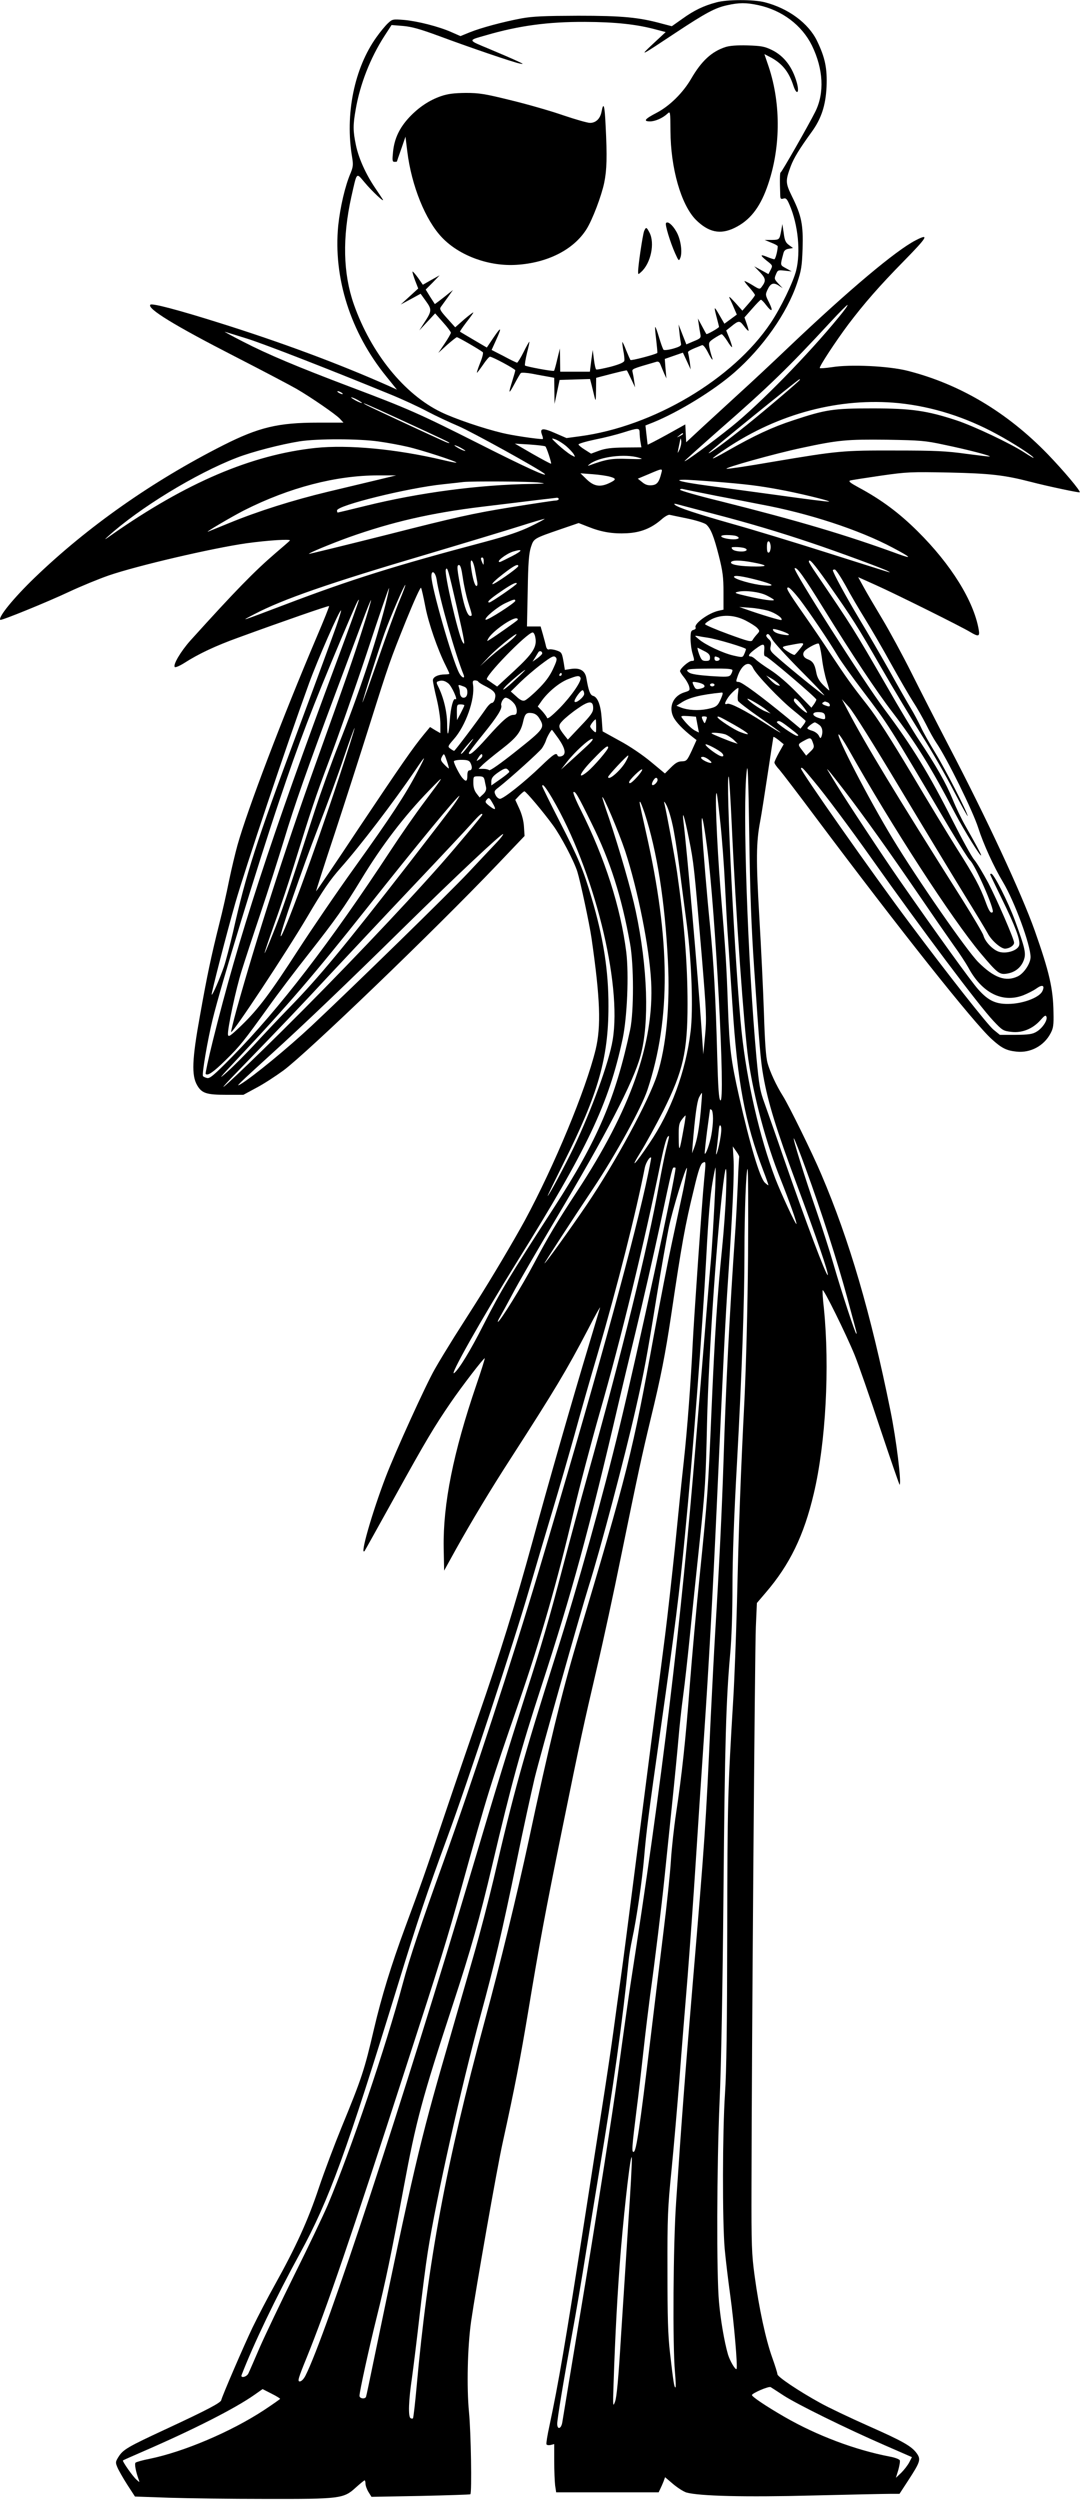
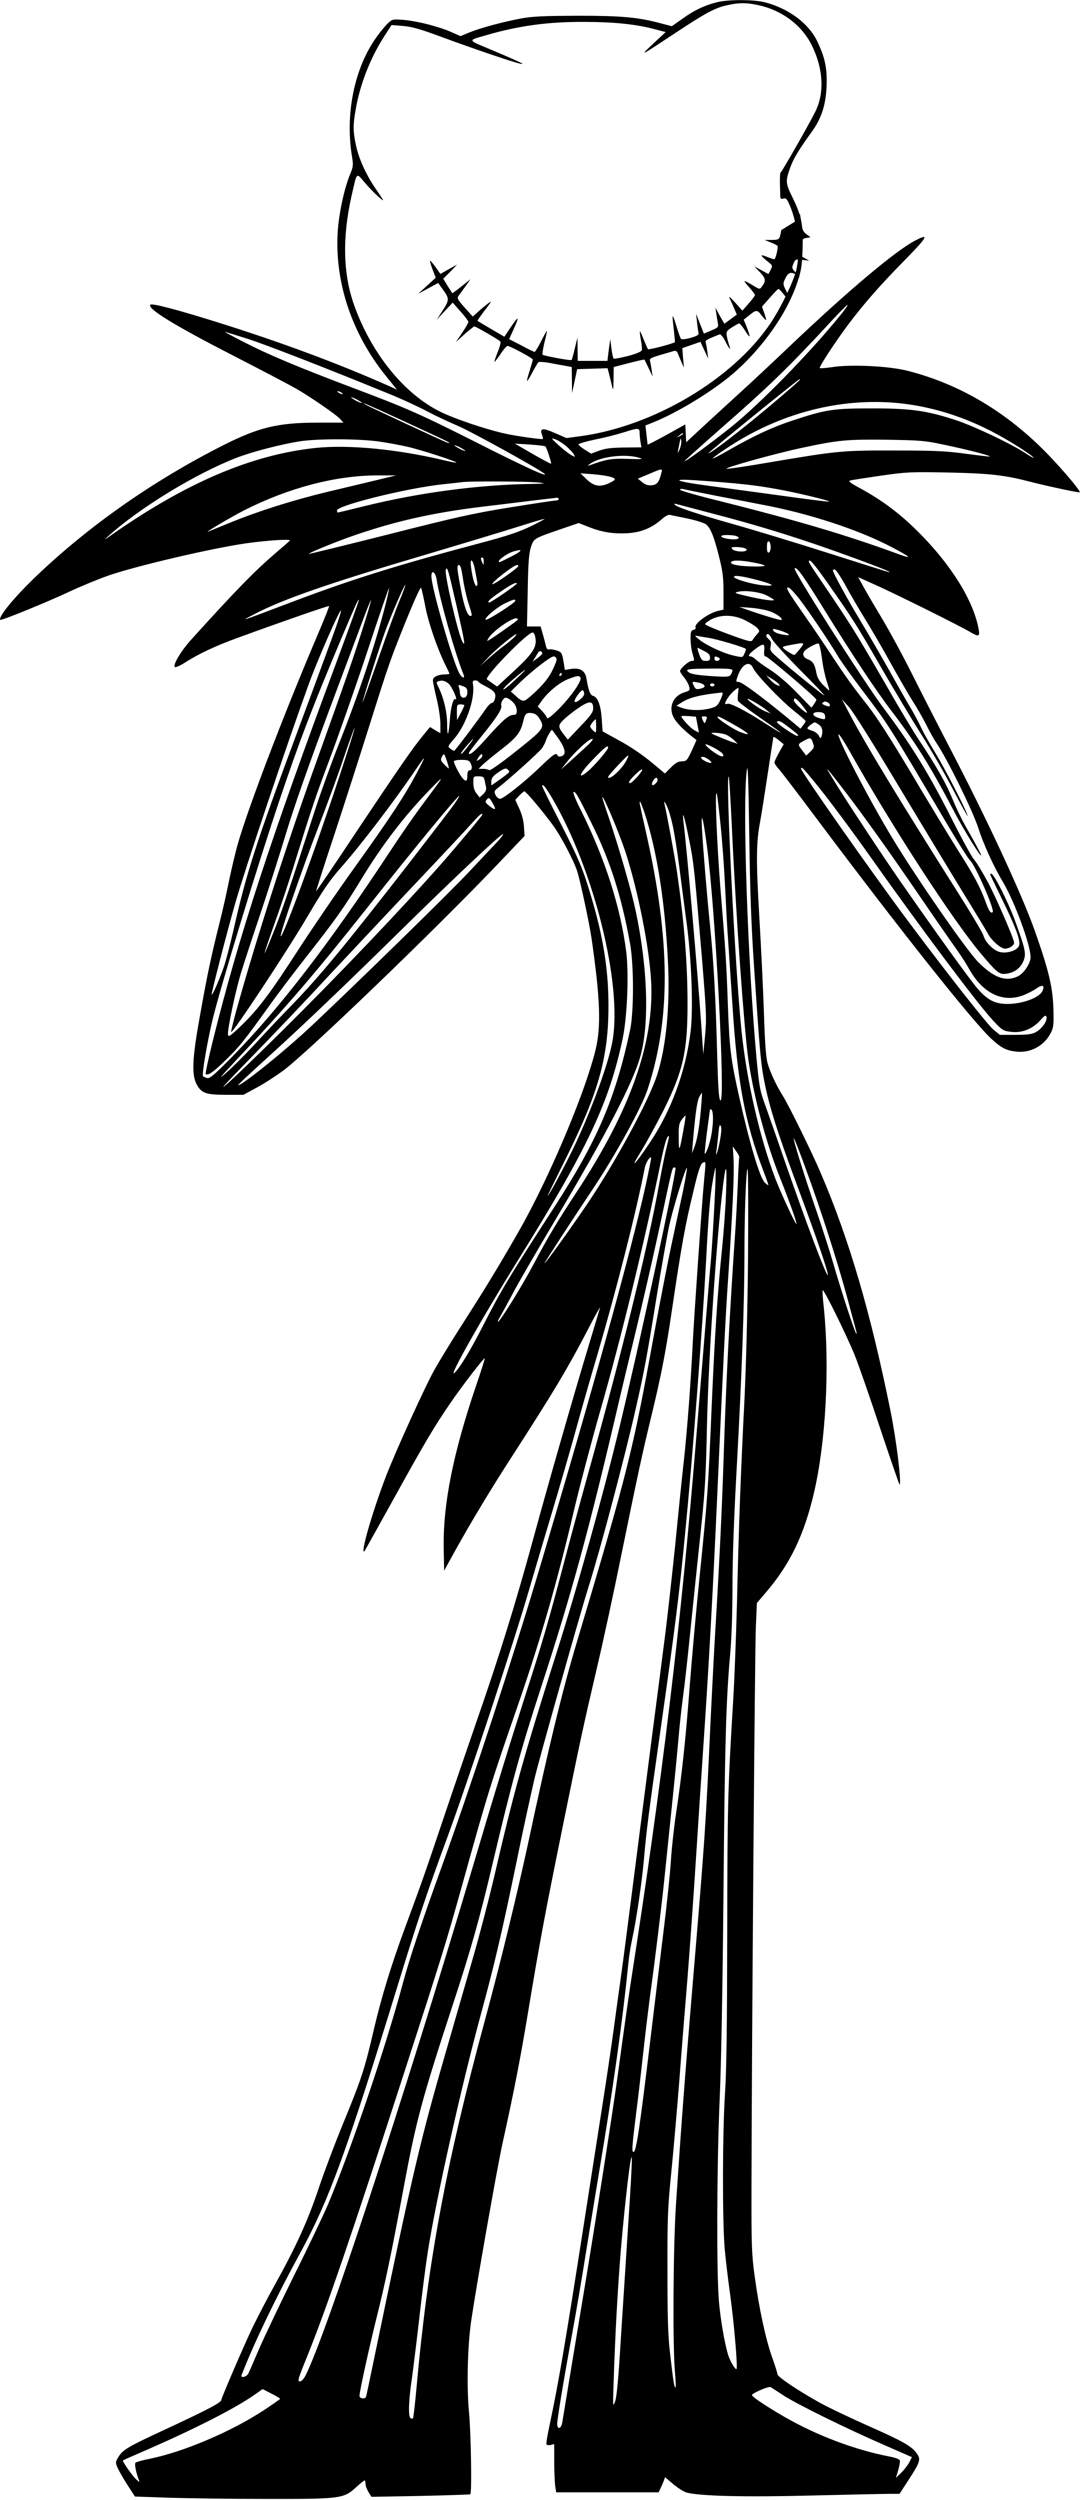
<svg xmlns="http://www.w3.org/2000/svg" version="1.0" width="721pt" height="1668pt" viewBox="0 0 721 1668" preserveAspectRatio="xMidYMid meet">
  <g transform="translate(0,1668) scale(0.1,-0.1)" fill="#000000" stroke="none">
    <path d="M4782 16664 c-84 -22 -150 -54 -226 -109 l-71 -50 -65 17 c-153 42 -263 53 -560 53 -230 -1 -303 -4 -380 -18 -122 -23 -268 -62 -345 -93 l-61 -25 -59 26 c-85 38 -228 74 -318 82 -76 6 -78 5 -108 -23 -17 -16 -51 -57 -75 -91 -149 -207 -212 -517 -163 -804 8 -48 6 -63 -10 -103 -37 -85 -70 -228 -83 -351 -34 -349 82 -713 321 -1007 l71 -88 -57 26 c-331 147 -715 290 -1133 421 -270 85 -445 131 -456 120 -25 -25 161 -139 561 -344 193 -99 379 -197 415 -218 98 -57 262 -170 289 -199 l24 -26 -169 0 c-268 0 -396 -31 -634 -151 -474 -240 -907 -545 -1259 -884 -141 -136 -245 -264 -229 -281 7 -6 312 118 463 189 77 36 194 84 260 107 192 66 695 183 920 215 145 20 302 30 290 18 -5 -6 -48 -43 -95 -83 -144 -124 -268 -251 -569 -584 -65 -73 -118 -163 -104 -177 4 -4 33 8 63 27 95 61 209 115 365 171 290 106 598 213 602 209 2 -2 -35 -95 -83 -207 -229 -539 -462 -1151 -528 -1386 -14 -50 -40 -158 -57 -240 -16 -81 -45 -209 -64 -283 -56 -224 -82 -347 -130 -617 -53 -292 -57 -398 -19 -464 31 -54 63 -64 194 -64 l115 0 87 47 c48 25 129 78 181 116 161 120 999 925 1424 1370 l185 194 -4 61 c-2 39 -14 84 -31 121 l-27 59 27 29 c15 15 30 28 34 28 10 0 128 -140 191 -227 52 -71 138 -234 162 -308 20 -64 81 -348 95 -445 58 -403 65 -588 27 -745 -66 -269 -275 -773 -472 -1138 -79 -144 -221 -384 -331 -557 -33 -52 -96 -151 -140 -220 -43 -69 -102 -165 -130 -215 -59 -102 -265 -555 -328 -720 -92 -241 -175 -531 -141 -494 2 2 93 166 203 364 208 376 263 467 371 625 73 107 223 302 228 297 2 -2 -23 -82 -56 -178 -154 -451 -223 -795 -218 -1087 l3 -152 79 143 c105 188 233 401 369 611 293 455 369 582 510 851 48 94 86 161 83 150 -3 -11 -37 -123 -75 -250 -108 -358 -274 -936 -376 -1311 -114 -416 -221 -761 -361 -1164 -58 -168 -159 -462 -224 -655 -142 -422 -155 -457 -264 -752 -95 -257 -159 -466 -210 -684 -63 -271 -81 -326 -216 -654 -45 -110 -114 -292 -152 -405 -73 -219 -154 -395 -293 -645 -46 -82 -113 -211 -149 -285 -58 -121 -204 -460 -209 -485 -3 -17 -96 -66 -354 -186 -276 -128 -301 -143 -333 -194 -19 -31 -20 -36 -6 -69 8 -19 37 -70 65 -114 l52 -80 227 -8 c125 -4 414 -8 642 -8 501 -1 524 2 604 75 30 27 57 49 60 49 3 0 6 -10 6 -22 0 -13 9 -38 20 -56 l20 -32 327 6 c181 4 330 9 333 11 11 10 4 416 -9 548 -16 167 -10 434 14 605 30 208 174 1029 211 1194 83 378 117 556 169 867 77 465 113 657 225 1209 128 630 145 705 235 1091 42 178 114 511 160 739 115 562 138 669 200 927 66 271 97 429 135 683 72 485 93 602 152 843 30 128 45 170 59 178 23 12 22 14 9 -122 -13 -131 -67 -914 -75 -1074 -13 -264 -36 -576 -60 -795 -14 -124 -40 -382 -59 -575 -20 -192 -49 -453 -65 -580 -16 -126 -59 -459 -96 -740 -36 -280 -90 -701 -120 -935 -30 -234 -65 -506 -79 -605 -14 -99 -37 -265 -51 -370 -14 -104 -50 -345 -80 -535 -30 -190 -79 -507 -110 -705 -133 -853 -176 -1104 -238 -1396 -13 -59 -21 -111 -19 -118 2 -6 14 -8 28 -5 l24 6 0 -115 c0 -63 3 -135 6 -161 l7 -46 342 0 342 0 11 23 c6 12 16 35 22 50 l10 28 54 -46 c30 -25 69 -50 88 -56 85 -24 389 -32 846 -20 251 6 484 11 517 11 l60 0 58 89 c80 123 86 140 58 180 -35 49 -91 81 -326 185 -121 54 -265 122 -320 153 -142 78 -285 174 -285 191 0 8 -16 59 -35 112 -43 120 -88 329 -117 543 -20 147 -22 203 -21 602 1 862 22 3573 29 3730 l7 159 58 68 c161 187 256 382 322 663 80 338 107 842 67 1238 -7 59 -10 112 -8 118 5 14 157 -294 213 -431 25 -61 102 -282 171 -491 70 -209 128 -378 130 -376 13 13 -22 302 -62 497 -131 647 -273 1134 -461 1574 -58 138 -217 461 -257 524 -43 68 -86 161 -102 219 -11 41 -18 141 -24 333 -5 151 -19 442 -31 645 -22 379 -21 494 6 635 8 41 30 183 50 315 20 132 37 243 38 247 1 4 17 -6 36 -21 l33 -27 -31 -55 c-17 -31 -31 -61 -31 -67 0 -7 15 -29 34 -49 18 -21 129 -166 246 -323 556 -742 1051 -1366 1171 -1474 67 -61 99 -76 165 -83 93 -10 183 38 227 121 19 35 22 56 20 141 -2 158 -28 270 -125 545 -89 250 -322 751 -572 1229 -79 152 -192 373 -251 491 -59 118 -147 280 -195 360 -48 80 -104 175 -124 212 l-37 67 118 -53 c132 -59 579 -281 633 -315 52 -31 62 -28 54 17 -33 192 -185 436 -408 657 -123 122 -242 211 -395 293 -55 30 -69 41 -55 46 11 3 102 17 204 32 175 25 200 26 455 21 275 -6 371 -17 545 -62 111 -29 324 -74 328 -70 8 8 -109 146 -213 254 -272 281 -589 469 -937 557 -126 32 -382 44 -504 24 -42 -6 -78 -9 -81 -6 -7 7 105 177 190 291 106 140 207 256 371 423 159 162 173 187 78 138 -132 -68 -446 -332 -841 -707 -112 -107 -263 -248 -335 -313 -72 -66 -181 -166 -243 -223 l-112 -104 -3 59 -3 60 -124 -69 c-69 -38 -126 -67 -127 -66 -1 1 -4 30 -8 65 l-7 63 53 21 c171 70 404 213 541 333 189 165 351 395 418 595 28 83 33 112 37 230 5 160 -7 221 -70 348 -45 92 -45 105 -9 203 21 55 56 113 140 229 64 88 93 176 99 300 5 123 -9 194 -63 306 -57 119 -193 219 -350 259 -75 19 -252 19 -323 -1z m279 -18 c160 -34 292 -134 359 -269 77 -158 85 -317 23 -442 -46 -92 -225 -405 -231 -405 -6 0 -7 -49 -3 -158 1 -19 5 -22 21 -17 17 5 24 -2 41 -42 57 -132 75 -314 44 -438 -20 -79 -103 -250 -170 -350 -251 -375 -784 -691 -1274 -756 l-89 -12 -76 33 c-84 37 -105 34 -87 -13 6 -15 7 -27 3 -27 -42 1 -199 24 -269 41 -126 30 -315 94 -408 139 -245 118 -468 393 -583 720 -72 206 -77 444 -16 719 38 167 31 161 88 94 48 -58 138 -142 121 -113 -5 8 -28 43 -52 78 -62 92 -109 197 -127 284 -20 96 -20 133 -1 240 29 167 97 341 191 487 l48 74 75 -6 c59 -5 113 -20 241 -67 207 -77 494 -175 540 -184 29 -6 26 -3 -20 18 -30 14 -113 50 -185 80 -145 60 -143 56 -23 90 222 65 417 91 663 90 204 -1 345 -16 474 -51 l65 -17 -85 -79 c-94 -88 -87 -84 151 74 201 133 265 167 344 184 80 18 127 18 207 1z m538 -2083 c-201 -246 -525 -577 -714 -729 -133 -107 -315 -240 -315 -231 0 3 105 97 232 209 329 287 466 420 743 720 60 65 111 116 113 113 3 -3 -24 -40 -59 -82z m-3948 -143 c117 -37 537 -200 961 -374 76 -31 184 -81 240 -111 57 -30 151 -74 208 -98 89 -38 545 -290 575 -318 29 -28 -131 45 -445 204 -395 199 -468 231 -850 375 -354 134 -550 216 -717 302 -76 39 -131 69 -122 66 9 -2 76 -23 150 -46z m3689 -274 c0 -6 -235 -206 -355 -302 -134 -108 -255 -197 -254 -187 0 7 598 492 607 493 1 0 2 -2 2 -4z m-3060 -86 c8 -5 11 -10 5 -10 -5 0 -17 5 -25 10 -8 5 -10 10 -5 10 6 0 17 -5 25 -10z m110 -50 c19 -11 31 -19 25 -19 -5 0 -26 8 -45 19 -19 11 -30 19 -25 19 6 0 26 -8 45 -19z m3611 -20 c223 -23 445 -93 654 -207 108 -58 245 -147 245 -158 0 -3 -28 14 -62 36 -94 61 -339 177 -455 215 -195 64 -300 79 -558 79 -262 0 -311 -7 -531 -80 -138 -45 -256 -100 -437 -203 -127 -73 -131 -66 -9 15 351 235 759 342 1153 303z m-3336 -106 c317 -146 335 -155 335 -160 0 -2 -15 2 -32 10 -64 28 -505 233 -524 244 -48 28 8 4 221 -94z m1605 -91 c0 -16 3 -44 6 -63 l6 -35 -114 -1 c-86 -1 -126 -6 -168 -21 l-54 -20 -41 26 c-23 14 -42 30 -43 35 -2 5 48 20 110 33 62 12 147 34 188 47 101 32 110 32 110 -1z m290 -8 c0 -2 -10 -9 -22 -15 -22 -11 -22 -10 -4 4 21 17 26 19 26 11z m-781 -81 c23 -20 46 -45 52 -56 11 -20 11 -20 -22 -2 -17 11 -55 40 -83 66 -48 45 -49 47 -20 37 18 -6 50 -26 73 -45z m757 -25 c-9 -19 -14 -25 -11 -14 2 11 7 38 12 60 6 34 8 36 11 14 2 -15 -4 -42 -12 -60z m-2007 55 c58 -8 144 -24 191 -35 89 -20 333 -99 327 -106 -2 -2 -42 6 -88 17 -313 74 -634 104 -854 81 -427 -46 -861 -231 -1360 -580 -47 -34 -53 -36 -25 -11 208 189 586 420 861 526 103 40 294 89 418 109 121 19 400 18 530 -1z m3776 -22 c150 -31 308 -72 303 -78 -2 -2 -73 7 -158 18 -130 18 -205 22 -470 22 -355 1 -385 -2 -819 -75 -161 -28 -301 -49 -310 -47 -23 5 324 102 499 139 246 53 303 58 570 55 226 -4 256 -6 385 -34z m-2664 -11 c9 -8 42 -111 38 -115 -2 -2 -58 28 -123 65 l-119 69 99 -6 c54 -4 102 -9 105 -13z m-561 -11 c19 -11 31 -19 25 -19 -5 0 -26 8 -45 19 -19 11 -30 19 -25 19 6 0 26 -8 45 -19z m1185 -64 c35 -10 26 -11 -72 -8 -110 4 -146 -2 -263 -45 -8 -3 -4 3 9 12 65 48 233 69 326 41z m150 -103 c-15 -61 -29 -78 -65 -81 -25 -2 -43 4 -63 21 l-29 23 74 31 c91 39 92 39 83 6z m-342 -24 c43 -12 42 -20 -7 -43 -60 -28 -101 -21 -149 25 l-42 41 80 -6 c44 -3 97 -11 118 -17z m-1548 -20 c-66 -16 -217 -52 -335 -80 -237 -57 -468 -130 -660 -209 -69 -28 -132 -54 -140 -57 -31 -11 158 100 240 142 302 152 612 233 895 233 l120 0 -120 -29z m2260 -14 c198 -16 280 -26 415 -51 118 -21 347 -76 335 -81 -6 -2 -157 17 -335 42 -179 24 -395 54 -480 65 -162 22 -227 38 -158 39 20 1 120 -6 223 -14z m-1185 -5 c49 -6 43 -7 -50 -9 -352 -5 -751 -58 -1108 -146 -101 -25 -185 -45 -187 -45 -3 0 -5 6 -5 14 0 34 475 151 710 175 58 6 119 13 135 15 60 6 451 4 505 -4z m1185 -89 c110 -21 241 -46 290 -56 321 -59 661 -170 886 -290 121 -64 133 -77 39 -43 -349 128 -670 223 -1192 354 -148 36 -268 71 -268 76 0 6 10 8 23 4 12 -3 112 -23 222 -45z m-1055 -21 c0 -5 -10 -10 -22 -10 -12 0 -150 -21 -306 -46 -241 -39 -363 -66 -810 -180 -290 -73 -528 -131 -530 -130 -4 5 148 68 264 110 292 104 554 164 894 205 140 17 307 37 370 45 63 7 121 14 128 15 6 0 12 -3 12 -9z m1020 -95 c247 -64 451 -125 665 -197 179 -60 494 -176 515 -190 18 -12 69 -27 -411 125 -217 69 -500 155 -629 191 -237 67 -367 110 -385 128 -7 7 -3 8 10 5 11 -3 117 -31 235 -62z m-160 -35 c58 -12 113 -30 124 -39 31 -27 52 -80 85 -210 26 -103 31 -143 31 -241 l0 -118 -32 -7 c-69 -15 -169 -89 -154 -113 3 -5 -3 -12 -14 -15 -17 -4 -20 -14 -20 -59 0 -30 6 -76 14 -101 13 -45 13 -47 -6 -47 -20 0 -78 -51 -78 -68 0 -6 12 -24 26 -41 14 -17 29 -43 34 -59 7 -28 6 -30 -29 -41 -75 -22 -109 -95 -76 -164 16 -34 64 -84 128 -134 l27 -21 -32 -71 c-31 -66 -35 -70 -65 -71 -25 0 -43 -10 -73 -40 l-41 -41 -94 78 c-54 45 -142 105 -208 140 l-114 63 -6 84 c-6 91 -27 145 -58 153 -19 5 -30 34 -44 116 -8 51 -41 72 -100 64 l-44 -7 -6 38 c-13 77 -14 80 -50 92 -20 7 -42 9 -49 7 -9 -4 -17 4 -21 21 -3 15 -13 51 -21 80 l-15 52 -46 0 -45 0 5 238 c3 188 8 248 21 290 20 60 16 58 205 123 l114 39 64 -25 c87 -35 164 -48 259 -43 92 5 162 33 230 92 21 19 46 33 54 31 8 -2 62 -13 120 -25z m-1045 -51 c-75 -36 -153 -63 -310 -105 -600 -159 -893 -251 -1332 -418 -309 -117 -305 -116 -203 -63 189 99 501 207 1145 397 259 77 540 162 625 189 85 27 160 49 165 49 6 0 -35 -22 -90 -49z m1369 -65 c35 -14 14 -26 -35 -22 -69 7 -89 28 -27 28 26 0 53 -3 62 -6z m231 -74 c0 -18 -6 -35 -12 -37 -9 -3 -13 8 -13 37 0 29 4 40 13 38 6 -3 12 -20 12 -38z m-178 -6 c13 -4 20 -10 17 -15 -9 -15 -81 -10 -94 6 -11 13 -8 15 21 15 19 0 44 -3 56 -6z m-1547 -54 c-41 -21 -78 -39 -82 -40 -33 -2 40 55 88 70 67 20 64 6 -6 -30z m-191 -37 c0 -25 -1 -26 -9 -8 -12 27 -12 35 0 35 6 0 10 -12 9 -27z m-59 -50 c6 -32 13 -70 16 -85 3 -16 1 -28 -5 -28 -11 0 -26 49 -36 123 -10 69 11 60 25 -10z m1863 43 c89 -17 95 -26 16 -26 -101 0 -169 11 -169 26 0 18 61 18 153 0z m490 -133 c168 -239 201 -291 359 -566 83 -144 205 -347 271 -452 66 -104 162 -271 213 -370 52 -99 94 -175 94 -170 0 22 -150 314 -215 420 -37 61 -82 139 -98 175 -17 36 -47 92 -67 125 -20 33 -83 143 -139 244 -57 101 -148 258 -203 349 -88 147 -178 312 -178 327 0 3 6 5 13 5 7 0 39 -48 72 -107 32 -60 91 -160 130 -223 39 -63 118 -198 174 -300 57 -102 123 -216 147 -253 25 -38 63 -105 86 -150 22 -45 53 -100 68 -122 72 -105 245 -457 281 -570 33 -104 103 -258 165 -361 77 -129 184 -419 184 -500 0 -42 -44 -109 -86 -129 -80 -38 -159 -9 -263 95 -77 77 -408 554 -572 825 -158 260 -383 695 -360 695 5 0 35 -46 67 -102 286 -509 689 -1130 880 -1358 111 -132 126 -144 173 -137 53 7 95 38 114 86 19 47 12 80 -58 271 -45 122 -140 310 -157 310 -4 0 -8 -2 -8 -4 0 -2 36 -77 80 -167 88 -179 123 -273 114 -306 -9 -35 -84 -59 -134 -44 -42 13 -94 67 -105 110 -4 14 -66 120 -139 236 -451 713 -648 1039 -764 1260 l-42 80 48 -53 c28 -31 167 -253 336 -535 159 -265 353 -585 431 -712 78 -126 149 -244 158 -261 24 -48 88 -104 117 -104 29 1 60 21 60 40 0 24 -113 285 -173 400 -34 63 -75 132 -93 153 -18 21 -82 138 -143 259 -159 315 -271 498 -457 746 -138 184 -612 927 -599 940 13 13 60 -53 193 -268 190 -307 352 -552 462 -695 156 -205 254 -362 415 -670 63 -119 175 -300 175 -282 0 8 -38 78 -106 198 -24 42 -62 120 -84 175 -43 106 -112 227 -221 390 -37 55 -136 219 -219 365 -225 389 -227 392 -472 753 -27 39 -48 74 -48 78 0 26 30 -8 123 -139z m-2433 30 c7 -49 23 -122 36 -163 27 -85 28 -90 14 -90 -18 0 -39 56 -59 156 -31 160 -33 184 -17 184 10 0 17 -25 26 -87z m370 80 c-1 -13 -161 -124 -172 -121 -7 3 24 32 68 66 73 57 104 73 104 55z m-411 -270 c53 -231 61 -277 37 -233 -29 55 -121 453 -110 479 10 24 16 2 73 -246z m-134 180 c17 -120 126 -504 180 -635 12 -31 -14 -20 -30 12 -47 91 -185 572 -185 645 0 46 27 29 35 -22z m2144 -4 c106 -28 121 -42 41 -35 -75 6 -200 42 -200 57 0 13 56 5 159 -22z m-1609 -23 c0 -8 -172 -126 -183 -126 -21 0 3 23 78 74 71 49 105 65 105 52z m-782 -112 c-23 -54 -88 -232 -144 -394 -57 -162 -103 -291 -104 -287 0 12 106 348 147 462 39 109 134 328 139 322 2 -2 -15 -48 -38 -103z m172 -44 c21 -109 82 -285 136 -392 13 -26 24 -50 24 -53 0 -3 -13 -5 -29 -5 -46 0 -81 -17 -81 -39 0 -11 11 -66 25 -123 14 -57 25 -132 25 -166 l0 -64 -35 20 -34 21 -39 -47 c-76 -92 -154 -205 -437 -628 -156 -236 -285 -425 -285 -421 0 4 56 180 126 390 69 210 172 531 229 712 134 425 138 436 247 707 53 130 95 223 99 216 4 -7 17 -65 29 -128z m-265 21 c-67 -265 -183 -610 -315 -941 -45 -113 -118 -315 -162 -450 -181 -559 -220 -672 -278 -815 -76 -189 -71 -164 17 85 39 107 93 272 122 365 120 387 145 462 240 715 55 146 167 464 248 707 80 244 148 441 150 439 2 -2 -8 -49 -22 -105z m2762 32 c64 -84 195 -277 258 -383 22 -36 94 -137 161 -225 180 -238 164 -212 586 -926 64 -107 124 -201 133 -209 34 -28 167 -331 152 -346 -12 -12 -25 7 -47 68 -37 101 -75 172 -190 353 -59 94 -197 321 -306 505 -137 229 -229 373 -294 456 -107 136 -138 180 -247 344 -41 63 -119 178 -173 255 -116 166 -126 185 -107 185 8 0 41 -35 74 -77z m-219 24 c24 -12 46 -25 48 -29 7 -11 -75 0 -181 25 -79 18 -86 22 -60 28 47 12 146 0 193 -24z m-2868 -435 c-447 -1200 -657 -1843 -830 -2540 -29 -117 -50 -215 -47 -218 14 -14 53 13 135 94 95 93 119 124 287 357 59 83 178 240 265 350 183 233 238 311 350 495 140 231 289 425 455 596 109 112 108 110 -31 -76 -56 -74 -159 -222 -229 -329 -400 -609 -741 -1053 -1057 -1374 -120 -122 -148 -145 -166 -140 -12 3 -25 9 -27 13 -8 13 31 242 65 380 54 222 303 1037 444 1455 133 396 221 625 419 1095 90 212 108 252 113 248 2 -3 -64 -185 -146 -406z m170 210 c-60 -189 -103 -314 -323 -927 -191 -533 -389 -1149 -517 -1609 -22 -81 -39 -150 -37 -152 10 -11 368 531 507 766 110 187 152 247 225 330 129 145 352 437 497 650 73 108 76 107 17 -5 -82 -157 -180 -306 -421 -642 -123 -171 -290 -417 -373 -545 -188 -291 -269 -400 -381 -508 -76 -73 -89 -82 -92 -64 -5 34 54 310 92 429 19 61 75 232 125 380 50 149 120 369 157 490 69 230 155 474 346 985 63 168 141 376 173 462 32 87 60 156 62 154 2 -2 -23 -89 -57 -194z m1020 189 c0 -13 -190 -135 -198 -126 -11 11 77 85 133 111 55 26 65 28 65 15z m1688 -66 c49 -15 100 -50 89 -62 -5 -4 -138 36 -242 73 l-40 14 70 -5 c39 -2 94 -12 123 -20z m-2884 -106 c-20 -57 -134 -367 -254 -689 -282 -758 -346 -956 -434 -1348 -21 -89 -48 -194 -61 -232 -28 -81 -76 -192 -82 -187 -4 5 100 409 158 612 68 237 344 1058 492 1465 57 157 205 495 214 487 2 -2 -13 -51 -33 -108z m2733 41 c33 -17 68 -39 78 -50 18 -20 18 -21 -2 -43 -11 -12 -24 -29 -29 -38 -8 -14 -28 -9 -162 40 -85 31 -154 61 -155 66 0 6 19 20 43 33 66 33 150 31 227 -8z m-1524 1 c-13 -12 -145 -105 -176 -124 -28 -18 -28 -18 -18 1 26 49 170 150 194 135 5 -3 5 -8 0 -12z m1812 -93 c6 -7 -6 -8 -35 -3 -45 7 -70 20 -70 36 0 9 90 -19 105 -33z m-1691 -22 c12 -62 -16 -106 -140 -221 l-115 -106 -32 22 c-18 13 -34 24 -36 25 -21 16 268 313 305 314 7 0 15 -15 18 -34z m-139 4 c-10 -11 -43 -39 -74 -62 -31 -23 -78 -62 -106 -87 l-50 -46 55 59 c70 74 236 203 175 136z m1720 -16 c11 -20 95 -112 187 -205 93 -93 165 -169 161 -169 -8 0 -233 182 -317 257 -43 37 -47 45 -41 72 5 23 2 34 -14 47 -11 10 -18 21 -15 26 10 15 19 8 39 -28z m-430 11 c62 -9 255 -67 255 -76 0 -4 -5 -19 -11 -32 -11 -25 -11 -25 -73 -11 -70 16 -187 71 -231 109 -30 25 -30 25 -5 21 14 -3 43 -8 65 -11z m615 -75 c-17 -22 -34 -40 -36 -40 -10 0 -49 23 -68 39 -17 15 -15 17 40 27 100 19 100 19 64 -26z m147 -61 c6 -52 21 -121 32 -154 11 -33 19 -61 17 -62 -1 -1 -19 15 -40 36 -28 28 -41 52 -47 86 -10 54 -23 73 -56 86 -30 11 -39 35 -22 55 16 19 81 54 94 50 5 -1 15 -45 22 -97z m-385 51 c-3 -29 0 -40 10 -40 14 0 338 -276 338 -288 0 -4 -7 -18 -16 -31 l-17 -23 -97 100 c-60 62 -128 120 -176 151 -44 28 -88 60 -99 71 -12 11 -26 20 -33 20 -23 0 -12 18 30 49 55 41 64 40 60 -9z m-399 -5 c27 -13 37 -25 37 -42 0 -19 -5 -23 -28 -23 -24 0 -30 6 -45 46 -9 25 -13 44 -9 42 4 -2 24 -12 45 -23z m-1083 -15 c0 -5 -15 -19 -32 -32 l-33 -23 16 25 c8 14 19 31 23 38 8 13 26 7 26 -8z m71 -106 c-22 -47 -52 -87 -100 -134 -38 -38 -78 -71 -88 -74 -14 -5 -31 3 -56 27 l-37 33 63 62 c34 33 98 88 142 121 68 51 82 58 94 46 12 -11 9 -23 -18 -81z m1103 80 c18 -7 12 -24 -10 -24 -8 0 -14 7 -14 15 0 17 2 18 24 9z m234 -72 c18 -41 180 -211 270 -283 42 -34 78 -65 80 -69 1 -4 -6 -17 -16 -29 l-18 -23 -89 74 c-173 142 -303 238 -324 238 -19 0 -19 2 -6 39 28 80 79 107 103 53z m-138 -15 c0 -7 -6 -21 -12 -30 -11 -14 -28 -15 -134 -8 -82 6 -129 13 -143 23 -33 23 -15 26 147 27 111 1 142 -2 142 -12z m-1446 -59 c-65 -62 -104 -89 -74 -53 17 21 128 115 136 115 3 0 -25 -28 -62 -62z m306 32 c0 -5 -5 -10 -11 -10 -5 0 -7 5 -4 10 3 6 8 10 11 10 2 0 4 -4 4 -10z m125 -21 c12 -19 -59 -122 -139 -204 -55 -55 -81 -75 -84 -65 -2 8 -18 29 -33 46 l-29 30 28 40 c44 60 118 121 176 143 59 23 72 25 81 10z m1322 -41 c13 -15 13 -16 -5 -11 -11 2 -33 19 -48 35 l-29 31 33 -19 c18 -10 40 -27 49 -36z m-2204 2 c23 -18 68 -118 47 -105 -14 9 -31 -56 -37 -140 -8 -109 -18 -121 -18 -22 -1 80 -24 176 -61 249 -11 21 -11 28 -1 31 24 10 45 7 70 -13z m199 13 c2 -5 19 -16 38 -26 69 -35 83 -51 75 -85 -3 -18 -13 -32 -20 -32 -8 0 -24 -15 -36 -32 -68 -98 -212 -288 -217 -288 -4 0 -15 7 -26 15 -18 13 -17 16 23 62 80 90 143 268 129 364 -4 23 -1 29 13 29 9 0 19 -3 21 -7z m1509 -25 c6 -9 1 -15 -14 -20 -38 -11 -43 -9 -56 18 -12 27 -12 27 25 21 21 -4 41 -12 45 -19z m69 2 c0 -5 -7 -10 -15 -10 -8 0 -15 5 -15 10 0 6 7 10 15 10 8 0 15 -4 15 -10z m-1676 -10 c20 -7 26 -17 26 -39 0 -18 -6 -31 -17 -35 -18 -7 -33 9 -33 36 0 9 -3 23 -6 32 -7 19 -4 19 30 6z m1833 -46 c-3 -19 -3 -42 0 -50 3 -8 64 -55 137 -106 183 -127 195 -141 31 -36 -118 76 -221 129 -239 122 -21 -8 -20 4 4 41 17 26 58 64 69 65 2 0 1 -16 -2 -36z m-1027 -4 c0 -20 -55 -66 -64 -52 -7 12 45 83 55 76 5 -3 9 -14 9 -24z m915 -27 c-23 -54 -31 -61 -93 -74 -60 -12 -130 -8 -176 10 l-30 12 30 19 c51 35 131 55 272 69 9 1 9 -8 -3 -36z m-1383 -37 c10 -11 18 -33 18 -48 0 -22 -5 -28 -22 -28 -31 0 -72 -35 -178 -154 -82 -92 -120 -123 -120 -100 0 4 42 59 94 123 98 121 131 174 122 196 -2 7 2 22 10 34 13 18 19 19 37 10 12 -6 30 -21 39 -33z m1683 -42 l30 -25 -37 15 c-34 13 -118 73 -118 83 0 8 95 -48 125 -73z m240 30 c20 -25 35 -47 33 -49 -8 -8 -88 66 -88 81 0 25 17 15 55 -32z m-1395 -19 c0 -27 -14 -47 -85 -121 l-84 -89 -20 25 c-45 57 -47 68 -15 101 16 17 59 53 97 79 79 56 107 57 107 5z m1564 39 c9 -3 16 -12 16 -19 0 -11 -6 -11 -30 -2 -20 7 -25 14 -17 19 15 9 12 9 31 2z m-2424 -21 c-1 -5 -12 -28 -25 -53 l-24 -45 -1 53 c0 49 1 52 25 52 14 0 25 -3 25 -7z m501 -87 c38 -62 32 -69 -154 -217 -104 -83 -176 -133 -181 -128 -6 5 -24 9 -40 9 l-31 0 30 30 c17 16 73 62 125 102 99 77 126 112 142 181 12 55 22 64 59 59 21 -3 37 -14 50 -36z m1907 17 c4 -26 -2 -27 -47 -12 -48 17 -39 42 14 37 22 -2 31 -9 33 -25z m-852 -58 l10 -53 -26 13 c-23 12 -59 47 -87 85 -10 13 -4 15 41 12 l52 -4 10 -53z m63 48 c0 -5 -4 -16 -8 -26 -6 -17 -8 -16 -19 7 -10 23 -9 26 8 26 11 0 20 -3 19 -7z m182 -49 c105 -60 121 -79 42 -49 -43 16 -153 88 -153 100 0 10 15 3 111 -51z m-921 -11 c0 -45 0 -46 -20 -28 -11 10 -20 23 -20 28 0 10 29 47 37 47 1 0 3 -21 3 -47z m1290 -9 c59 -45 68 -54 52 -54 -17 0 -142 86 -136 93 13 12 23 8 84 -39z m198 20 c22 -15 28 -47 16 -79 -6 -14 -8 -13 -18 7 -6 12 -26 27 -44 32 -17 5 -32 12 -32 17 0 8 40 39 50 39 3 0 16 -7 28 -16z m-3207 -359 c-157 -477 -374 -1065 -387 -1052 -9 9 145 454 249 722 58 149 136 361 173 472 38 111 70 199 71 195 2 -4 -46 -155 -106 -337z m1468 266 c46 -67 53 -106 19 -117 -13 -4 -24 -2 -26 5 -7 22 -26 10 -111 -72 -110 -106 -250 -217 -273 -217 -10 0 -24 12 -30 26 -11 23 -9 28 23 52 76 60 268 233 287 259 10 15 23 39 27 53 7 23 34 70 40 70 1 0 21 -27 44 -59z m1118 27 c15 -7 39 -23 53 -36 l25 -25 -25 8 c-30 9 -143 55 -149 61 -10 10 71 3 96 -8z m581 -57 c9 -25 7 -32 -18 -56 l-28 -27 -27 36 c-31 40 -31 40 17 66 39 21 43 19 56 -19z m-2280 11 c-45 -62 -63 -82 -70 -82 -5 0 10 22 34 50 43 50 61 66 36 32z m760 -39 c-34 -32 -85 -78 -113 -103 l-50 -45 39 50 c53 68 147 154 169 155 12 0 -3 -19 -45 -57z m914 -40 c16 -20 3 -27 -24 -12 -37 20 -88 61 -88 71 0 11 95 -39 112 -59z m-762 39 c0 -15 -95 -125 -137 -160 -76 -62 -51 -7 39 84 76 79 98 95 98 76z m-1076 -92 c8 -24 14 -45 12 -47 -1 -2 -15 10 -30 26 -24 25 -26 32 -16 51 14 26 15 26 34 -30z m236 37 c0 -7 -9 -18 -21 -25 -17 -11 -20 -11 -13 0 20 36 34 46 34 25z m958 -38 c-32 -58 -118 -133 -118 -103 0 10 124 142 133 143 5 1 -2 -17 -15 -40z m550 15 c34 -24 26 -33 -13 -16 -35 16 -46 32 -22 32 7 0 23 -7 35 -16z m-1588 -23 c15 -28 12 -51 -5 -51 -10 0 -15 -11 -15 -35 0 -39 -9 -44 -32 -17 -19 20 -58 97 -58 112 0 5 22 10 50 10 38 0 52 -4 60 -19z m1895 -1376 c35 -518 43 -616 61 -715 31 -177 87 -357 222 -720 132 -354 216 -599 208 -608 -9 -9 -146 354 -292 775 -51 149 -110 315 -129 369 -32 87 -37 119 -55 308 -58 640 -94 1674 -65 1911 7 64 11 -25 17 -430 5 -371 14 -614 33 -890z m-1635 1315 c0 -4 -27 -26 -60 -49 l-60 -42 0 28 c1 22 11 35 47 60 35 24 50 29 60 21 7 -6 13 -14 13 -18z m2032 -61 c78 -93 243 -314 388 -519 333 -471 716 -981 812 -1082 59 -63 66 -67 119 -73 72 -9 143 20 194 77 28 32 36 37 41 24 9 -23 -27 -77 -66 -100 -28 -17 -53 -20 -140 -21 l-105 0 -43 35 c-39 32 -299 362 -563 715 -242 323 -729 1017 -722 1028 6 10 10 7 85 -84z m-1172 34 c-39 -44 -60 -59 -60 -42 0 15 80 92 87 85 3 -3 -9 -22 -27 -43z m1377 -98 c136 -178 298 -405 493 -690 90 -132 196 -285 235 -340 40 -55 84 -123 99 -150 91 -170 227 -239 367 -186 30 12 70 32 89 46 39 28 57 20 39 -18 -18 -40 -117 -80 -210 -85 -97 -5 -149 18 -219 97 -46 51 -276 370 -527 731 -107 154 -349 521 -416 630 -22 36 -47 76 -55 90 -27 43 2 9 105 -125z m-2402 70 c3 -14 7 -36 10 -48 3 -16 -3 -31 -19 -46 l-24 -22 -21 27 c-14 18 -21 41 -21 70 0 44 0 44 35 44 29 0 35 -4 40 -25z m1650 -296 c27 -594 83 -1375 111 -1569 37 -254 119 -560 215 -798 57 -143 111 -294 106 -299 -6 -5 -103 205 -141 303 -104 274 -190 647 -225 979 -43 402 -109 1727 -86 1703 3 -3 12 -146 20 -319z m-495 297 c0 -16 -28 -42 -36 -33 -8 7 14 47 26 47 6 0 10 -6 10 -14z m-703 -123 c277 -474 467 -1233 403 -1613 -24 -148 -142 -470 -261 -719 -61 -126 -166 -321 -173 -321 -2 0 47 100 108 223 229 457 298 696 298 1042 1 237 -34 459 -113 725 -56 190 -85 260 -215 513 -63 123 -114 227 -114 231 0 22 22 -5 67 -81z m263 -168 c124 -249 200 -489 256 -800 26 -141 26 -456 1 -575 -98 -458 -217 -737 -507 -1185 -308 -476 -350 -546 -474 -788 -85 -168 -161 -292 -193 -318 -41 -34 177 353 418 741 472 758 613 1054 706 1490 30 144 42 426 24 577 -38 300 -142 626 -306 953 -30 59 -51 111 -47 114 11 11 29 -19 122 -209z m859 5 c11 -102 25 -288 31 -415 6 -126 15 -293 21 -370 5 -77 18 -273 29 -435 33 -512 83 -779 206 -1102 19 -49 34 -92 34 -96 0 -3 -11 5 -24 17 -33 31 -100 255 -172 575 -54 241 -64 318 -74 591 -11 310 -14 354 -51 804 -24 305 -38 663 -24 626 3 -5 13 -93 24 -195z m-1779 121 c-23 -33 -157 -207 -297 -388 -441 -567 -603 -763 -798 -963 -78 -80 -185 -194 -239 -253 -55 -59 -135 -140 -180 -180 -66 -59 -53 -42 74 93 332 353 508 558 859 1000 336 424 605 750 618 750 2 0 -14 -27 -37 -59z m266 -3 c18 -34 8 -35 -31 -4 -26 21 -28 26 -16 40 15 18 18 16 47 -36z m878 -308 c84 -257 161 -640 173 -870 21 -407 -138 -857 -495 -1400 -134 -205 -189 -296 -288 -482 -78 -148 -227 -388 -240 -388 -3 0 3 15 14 33 10 17 48 86 83 152 34 66 165 291 289 500 335 562 518 914 566 1090 60 219 48 590 -32 966 -28 133 -107 407 -178 619 -26 74 -46 137 -45 140 3 21 108 -226 153 -360z m314 185 c12 -49 33 -180 47 -290 14 -110 37 -285 51 -390 31 -235 43 -565 24 -711 -32 -263 -131 -531 -275 -743 -95 -142 -135 -182 -60 -61 36 58 105 184 154 280 131 263 161 392 161 710 0 273 -22 545 -70 880 -17 112 -68 390 -86 465 -2 11 4 4 14 -15 11 -19 29 -75 40 -125z m-184 68 c82 -252 135 -586 155 -985 15 -293 -11 -569 -71 -757 -55 -173 -280 -588 -472 -871 -113 -166 -274 -390 -281 -390 -4 0 182 286 325 500 149 223 324 541 363 660 156 474 153 995 -10 1715 -47 211 -46 205 -40 205 3 0 17 -35 31 -77z m-1084 -9 c0 -6 -171 -211 -275 -329 -264 -299 -686 -742 -1063 -1115 -343 -339 -519 -498 -281 -254 270 278 394 408 604 634 121 129 368 393 550 585 183 193 358 380 391 417 54 61 74 78 74 62z m1379 -159 c33 -163 35 -186 86 -785 31 -377 33 -414 22 -530 l-12 -125 -13 190 c-22 325 -97 1185 -119 1360 -11 92 6 40 36 -110z m121 -55 c56 -419 125 -1726 89 -1692 -10 9 -15 81 -21 300 -10 385 -24 629 -47 857 -21 205 -47 515 -55 660 -6 122 8 71 34 -125z m-1401 32 c-25 -26 -112 -119 -194 -206 -132 -140 -752 -746 -1045 -1021 -156 -146 -393 -341 -475 -390 -38 -22 -13 2 210 205 215 195 505 472 879 840 356 350 657 632 665 625 2 -3 -15 -27 -40 -53z m1360 -1787 c-11 -124 -25 -201 -45 -254 l-14 -36 4 55 c16 194 29 289 43 318 9 17 17 31 19 29 2 -1 -2 -52 -7 -112z m81 -59 c0 -29 -5 -78 -11 -109 -10 -57 -37 -132 -44 -125 -2 2 5 69 15 148 11 80 20 146 20 148 0 2 5 0 10 -3 6 -3 10 -30 10 -59z m-196 -67 c-28 -156 -32 -164 -33 -61 -1 81 2 97 21 122 12 16 23 28 25 27 1 -2 -4 -41 -13 -88z m242 -81 c-15 -79 -33 -126 -22 -58 3 19 8 66 12 104 4 52 8 66 16 53 6 -12 4 -44 -6 -99z m-342 15 c-2 -10 -11 -46 -19 -80 -8 -34 -29 -136 -45 -226 -76 -424 -248 -1123 -480 -1952 -43 -154 -117 -428 -165 -610 -89 -340 -141 -517 -244 -835 -113 -352 -201 -637 -356 -1160 -459 -1542 -979 -3123 -1116 -3392 -12 -23 -27 -38 -38 -38 -16 0 -10 21 46 158 131 323 300 816 656 1917 247 762 274 848 382 1235 169 609 192 682 377 1215 149 432 257 807 367 1275 38 162 117 462 175 665 142 493 297 1129 407 1670 27 128 41 175 54 175 2 0 1 -8 -1 -17z m914 -198 c106 -289 214 -627 277 -860 31 -115 59 -218 61 -227 3 -10 3 -18 1 -18 -7 0 -97 273 -152 463 -25 87 -76 245 -112 350 -82 236 -165 503 -153 491 5 -5 40 -94 78 -199z m-443 75 c-1 -3 -6 -79 -9 -170 -4 -91 -11 -228 -16 -305 -40 -575 -64 -1050 -80 -1560 -11 -332 -28 -684 -55 -1130 -8 -132 -21 -388 -30 -570 -34 -745 -39 -811 -120 -1775 -52 -620 -74 -907 -111 -1460 -20 -284 -24 -962 -8 -1137 5 -57 7 -103 3 -103 -8 0 -14 38 -36 230 -14 122 -17 238 -17 550 -1 356 2 422 27 670 15 151 38 419 52 595 13 176 38 487 55 690 16 204 41 552 55 775 14 223 39 599 55 835 31 454 59 963 85 1535 44 972 57 1239 75 1505 31 464 43 724 37 813 l-5 83 23 -33 c13 -18 22 -35 20 -38z m-625 -191 c-102 -458 -355 -1370 -711 -2564 -184 -616 -443 -1404 -641 -1955 -146 -404 -225 -640 -269 -805 -113 -422 -347 -1112 -501 -1478 -29 -67 -127 -274 -220 -460 -92 -186 -197 -406 -234 -490 -36 -84 -70 -162 -76 -174 -12 -24 -54 -33 -45 -10 79 205 229 518 390 812 194 355 311 677 656 1800 128 417 191 606 329 980 136 369 443 1299 542 1640 45 154 117 397 160 540 43 143 108 368 145 500 36 132 106 378 156 546 131 448 256 942 314 1239 7 32 33 75 42 66 2 -2 -15 -86 -37 -187z m200 118 c0 -60 -254 -1234 -375 -1732 -111 -460 -278 -1058 -420 -1505 -227 -717 -283 -919 -420 -1510 -32 -135 -92 -366 -135 -515 -43 -148 -125 -434 -183 -635 -173 -597 -220 -798 -483 -2065 -25 -121 -47 -227 -50 -236 -5 -19 -44 -14 -44 5 0 29 65 324 114 521 60 241 97 418 181 869 83 446 122 592 330 1226 116 353 179 575 260 920 133 564 192 777 330 1200 203 623 318 1044 515 1890 17 74 69 290 115 480 46 190 118 505 160 700 85 399 83 390 96 390 5 0 9 -1 9 -3z m51 -148 c-17 -79 -51 -238 -76 -354 -25 -115 -79 -392 -120 -615 -141 -777 -175 -913 -515 -2050 -98 -329 -188 -700 -320 -1319 -78 -362 -191 -827 -294 -1206 -258 -951 -380 -1607 -455 -2443 -10 -111 -21 -205 -24 -208 -3 -3 -10 -3 -16 1 -17 10 -13 120 9 267 10 73 33 257 50 408 17 151 42 347 56 435 56 356 224 1104 352 1576 92 336 145 563 241 1029 43 212 98 461 120 555 40 163 302 1092 361 1280 76 239 241 863 314 1185 56 246 73 336 140 750 30 184 67 391 81 460 24 116 113 406 121 397 2 -2 -9 -69 -25 -148z m214 19 c-6 -145 -23 -427 -30 -498 -5 -46 -36 -429 -100 -1210 -99 -1212 -224 -2253 -435 -3605 -11 -71 -50 -344 -85 -605 -36 -261 -133 -882 -215 -1380 -83 -498 -153 -922 -156 -942 -7 -45 -34 -53 -34 -10 0 31 43 292 100 602 22 118 65 370 95 560 31 190 69 424 85 520 93 553 157 1010 196 1400 3 36 14 103 24 150 29 131 68 401 80 545 15 177 30 293 110 855 96 676 125 902 164 1310 51 521 115 1357 141 1840 14 271 26 411 42 503 9 53 18 97 20 97 1 0 1 -60 -2 -132z m72 -40 c-3 -90 -15 -253 -26 -363 -32 -315 -49 -574 -71 -1085 -23 -541 -26 -582 -80 -1115 -22 -214 -51 -538 -65 -720 -28 -368 -53 -598 -91 -850 -14 -93 -30 -237 -35 -319 -5 -83 -27 -294 -49 -470 -22 -177 -62 -510 -90 -741 -69 -572 -92 -727 -109 -733 -15 -5 -13 26 19 283 11 83 31 256 45 385 14 129 35 298 45 375 32 228 78 609 95 775 9 85 31 304 50 485 19 182 39 389 45 460 6 72 19 195 30 275 11 80 31 260 45 400 14 140 44 426 66 635 37 344 41 418 49 785 11 482 72 1356 116 1658 13 85 17 38 11 -120z m147 -415 c-3 -357 -13 -725 -24 -963 -25 -489 -38 -840 -50 -1355 -6 -225 -17 -516 -25 -645 -36 -595 -39 -692 -40 -1550 -1 -637 -5 -931 -15 -1080 -17 -257 -18 -848 -2 -1035 7 -77 24 -216 37 -310 25 -180 51 -482 42 -492 -8 -8 -45 56 -57 97 -24 82 -50 234 -60 350 -17 186 -15 898 4 1340 11 245 20 752 26 1395 9 1002 17 1279 45 1593 9 97 15 276 15 446 0 189 10 466 30 823 32 583 50 1076 50 1408 0 269 11 555 21 555 4 0 5 -260 3 -577z m-799 -6447 c-14 -215 -36 -564 -50 -776 -16 -269 -28 -397 -39 -425 -14 -38 -15 -32 -10 115 11 337 27 628 49 900 27 319 68 663 73 611 2 -19 -8 -210 -23 -425z m1035 -1159 c90 -59 426 -224 677 -333 l181 -79 -18 -35 c-10 -19 -34 -50 -53 -69 l-36 -34 16 52 c8 29 13 58 10 65 -3 7 -34 19 -69 25 -229 44 -484 140 -698 263 -125 72 -220 136 -220 147 0 12 112 61 125 53 5 -3 44 -28 85 -55z m-3360 -23 c0 -2 -48 -36 -107 -75 -221 -145 -535 -278 -763 -325 -47 -9 -89 -21 -95 -26 -8 -8 1 -58 21 -113 7 -20 7 -20 -14 -1 -25 21 -97 124 -91 129 2 2 65 30 139 62 330 143 610 285 739 376 l54 38 59 -30 c32 -16 58 -32 58 -35z" />
-     <path d="M4843 16366 c-92 -30 -160 -93 -228 -210 -55 -95 -144 -183 -232 -229 -79 -41 -91 -57 -43 -57 34 0 84 22 115 51 20 18 20 18 21 -114 1 -250 71 -494 170 -594 84 -83 162 -100 257 -54 100 48 167 131 217 269 92 253 96 553 12 806 l-29 85 31 -16 c84 -42 131 -98 162 -193 22 -68 43 -53 24 17 -29 105 -85 179 -166 219 -49 24 -71 28 -163 31 -71 2 -120 -2 -148 -11z" />
-     <path d="M2946 16039 c-79 -27 -150 -74 -214 -142 -65 -70 -99 -141 -108 -229 -6 -59 -5 -68 10 -68 9 0 16 1 16 3 0 1 13 39 29 84 l28 81 12 -98 c28 -229 121 -460 233 -576 116 -121 313 -193 497 -181 207 13 380 101 466 237 40 63 101 224 119 312 17 84 20 172 9 381 -6 134 -14 162 -27 92 -9 -47 -38 -75 -77 -75 -17 0 -97 23 -177 50 -80 28 -236 73 -347 100 -178 44 -215 50 -306 50 -78 -1 -119 -6 -163 -21z" />
-     <path d="M4446 15191 c-7 -11 28 -127 61 -201 24 -53 25 -54 35 -30 15 39 2 126 -27 175 -26 46 -59 72 -69 56z" />
-     <path d="M5216 15145 c-12 -65 -12 -65 -63 -66 l-48 0 43 -18 c24 -9 44 -20 44 -24 0 -28 -15 -87 -23 -87 -5 0 -26 7 -46 15 -50 21 -51 13 -4 -25 40 -31 40 -32 26 -60 l-15 -29 -47 26 -48 26 39 -40 c39 -42 41 -57 11 -97 -13 -18 -16 -17 -64 13 -28 17 -51 28 -51 25 0 -4 16 -24 35 -45 19 -22 35 -43 35 -48 0 -4 -19 -30 -42 -56 l-42 -48 -48 54 c-38 41 -46 47 -35 24 8 -16 22 -47 30 -67 l16 -37 -42 -31 -41 -30 -33 57 c-37 65 -39 62 -18 -17 8 -30 15 -58 15 -61 0 -7 -80 -52 -84 -48 -2 2 -16 27 -30 54 l-27 50 6 -40 c3 -22 8 -52 11 -66 4 -23 0 -28 -45 -46 l-49 -21 -26 66 -26 67 6 -55 c3 -30 8 -63 10 -72 4 -14 -7 -21 -51 -34 -32 -9 -61 -12 -65 -8 -5 5 -18 42 -30 82 -12 41 -23 72 -26 70 -2 -3 1 -42 7 -87 5 -46 9 -85 7 -86 -11 -10 -174 -53 -179 -47 -3 4 -16 33 -29 65 -12 32 -24 56 -25 55 -2 -2 1 -27 6 -56 6 -30 9 -61 7 -69 -2 -11 -32 -24 -91 -40 -49 -12 -92 -21 -97 -18 -4 2 -11 33 -15 67 l-8 63 -10 -72 -9 -73 -99 0 -99 0 -1 78 -1 77 -18 -73 c-9 -40 -19 -74 -21 -76 -6 -6 -186 28 -194 35 -3 4 3 41 13 83 11 42 18 76 16 76 -2 0 -20 -31 -39 -70 -19 -38 -39 -70 -43 -70 -4 0 -44 19 -88 43 l-82 42 29 64 c41 90 36 96 -16 19 l-45 -67 -87 51 c-49 29 -90 53 -92 55 -2 1 17 29 42 62 26 33 47 62 47 66 0 3 -27 -17 -61 -46 l-60 -53 -54 60 c-45 50 -52 62 -42 76 7 10 28 39 47 65 l34 48 -34 -27 c-19 -16 -47 -37 -61 -48 l-26 -19 -31 48 -30 49 47 47 46 48 -56 -31 -56 -32 -32 46 c-18 25 -35 44 -37 42 -2 -3 6 -29 17 -59 l21 -54 -59 -54 -58 -53 67 36 66 36 36 -50 c40 -56 40 -65 -15 -148 l-30 -47 53 57 53 57 52 -59 c29 -32 53 -64 53 -70 0 -6 -19 -39 -42 -73 l-42 -62 58 53 c32 28 62 52 66 52 9 0 156 -85 173 -100 5 -4 -3 -36 -17 -70 -14 -35 -24 -65 -22 -67 1 -2 19 22 40 52 20 30 41 55 47 55 16 0 169 -82 169 -91 0 -4 -9 -36 -20 -71 -28 -89 -25 -93 15 -19 19 36 38 68 42 72 5 4 40 2 78 -5 39 -8 87 -16 108 -20 l37 -7 1 -87 1 -87 17 80 17 80 101 3 102 3 10 -38 c5 -21 14 -56 19 -78 9 -37 10 -33 11 42 l1 82 38 10 c119 31 165 42 167 39 2 -2 15 -28 29 -58 l26 -55 -6 40 c-3 22 -8 50 -11 62 -5 22 -7 21 159 69 12 4 21 -2 27 -18 5 -13 16 -39 24 -58 l16 -35 -6 65 -5 65 60 21 61 21 26 -56 26 -56 -6 49 c-4 27 -9 54 -11 61 -5 11 9 19 93 52 7 3 23 -17 38 -46 26 -52 41 -68 26 -28 -4 12 -11 38 -15 58 -6 34 -4 38 34 63 22 14 43 26 48 26 4 0 21 -20 37 -45 15 -25 30 -44 32 -41 2 2 -6 28 -17 57 l-22 54 29 23 c55 45 60 45 89 7 15 -20 28 -34 31 -32 2 2 -4 23 -12 46 l-15 43 52 59 c28 32 54 59 58 59 4 0 20 -16 34 -35 40 -52 50 -43 20 17 -25 49 -25 53 -10 85 20 43 39 50 74 28 l27 -18 -29 31 c-27 29 -28 33 -16 61 12 29 14 30 59 25 l46 -5 -38 21 c-40 22 -39 17 -17 100 4 18 15 27 35 30 l29 5 -27 20 c-22 16 -29 31 -35 80 l-9 60 -7 -40z" />
-     <path d="M4300 15138 c-9 -23 -40 -228 -40 -270 0 -21 0 -21 21 -2 64 58 92 191 55 262 -20 38 -23 39 -36 10z" />
+     <path d="M5216 15145 c-12 -65 -12 -65 -63 -66 l-48 0 43 -18 c24 -9 44 -20 44 -24 0 -28 -15 -87 -23 -87 -5 0 -26 7 -46 15 -50 21 -51 13 -4 -25 40 -31 40 -32 26 -60 l-15 -29 -47 26 -48 26 39 -40 c39 -42 41 -57 11 -97 -13 -18 -16 -17 -64 13 -28 17 -51 28 -51 25 0 -4 16 -24 35 -45 19 -22 35 -43 35 -48 0 -4 -19 -30 -42 -56 l-42 -48 -48 54 c-38 41 -46 47 -35 24 8 -16 22 -47 30 -67 l16 -37 -42 -31 -41 -30 -33 57 l-27 50 6 -40 c3 -22 8 -52 11 -66 4 -23 0 -28 -45 -46 l-49 -21 -26 66 -26 67 6 -55 c3 -30 8 -63 10 -72 4 -14 -7 -21 -51 -34 -32 -9 -61 -12 -65 -8 -5 5 -18 42 -30 82 -12 41 -23 72 -26 70 -2 -3 1 -42 7 -87 5 -46 9 -85 7 -86 -11 -10 -174 -53 -179 -47 -3 4 -16 33 -29 65 -12 32 -24 56 -25 55 -2 -2 1 -27 6 -56 6 -30 9 -61 7 -69 -2 -11 -32 -24 -91 -40 -49 -12 -92 -21 -97 -18 -4 2 -11 33 -15 67 l-8 63 -10 -72 -9 -73 -99 0 -99 0 -1 78 -1 77 -18 -73 c-9 -40 -19 -74 -21 -76 -6 -6 -186 28 -194 35 -3 4 3 41 13 83 11 42 18 76 16 76 -2 0 -20 -31 -39 -70 -19 -38 -39 -70 -43 -70 -4 0 -44 19 -88 43 l-82 42 29 64 c41 90 36 96 -16 19 l-45 -67 -87 51 c-49 29 -90 53 -92 55 -2 1 17 29 42 62 26 33 47 62 47 66 0 3 -27 -17 -61 -46 l-60 -53 -54 60 c-45 50 -52 62 -42 76 7 10 28 39 47 65 l34 48 -34 -27 c-19 -16 -47 -37 -61 -48 l-26 -19 -31 48 -30 49 47 47 46 48 -56 -31 -56 -32 -32 46 c-18 25 -35 44 -37 42 -2 -3 6 -29 17 -59 l21 -54 -59 -54 -58 -53 67 36 66 36 36 -50 c40 -56 40 -65 -15 -148 l-30 -47 53 57 53 57 52 -59 c29 -32 53 -64 53 -70 0 -6 -19 -39 -42 -73 l-42 -62 58 53 c32 28 62 52 66 52 9 0 156 -85 173 -100 5 -4 -3 -36 -17 -70 -14 -35 -24 -65 -22 -67 1 -2 19 22 40 52 20 30 41 55 47 55 16 0 169 -82 169 -91 0 -4 -9 -36 -20 -71 -28 -89 -25 -93 15 -19 19 36 38 68 42 72 5 4 40 2 78 -5 39 -8 87 -16 108 -20 l37 -7 1 -87 1 -87 17 80 17 80 101 3 102 3 10 -38 c5 -21 14 -56 19 -78 9 -37 10 -33 11 42 l1 82 38 10 c119 31 165 42 167 39 2 -2 15 -28 29 -58 l26 -55 -6 40 c-3 22 -8 50 -11 62 -5 22 -7 21 159 69 12 4 21 -2 27 -18 5 -13 16 -39 24 -58 l16 -35 -6 65 -5 65 60 21 61 21 26 -56 26 -56 -6 49 c-4 27 -9 54 -11 61 -5 11 9 19 93 52 7 3 23 -17 38 -46 26 -52 41 -68 26 -28 -4 12 -11 38 -15 58 -6 34 -4 38 34 63 22 14 43 26 48 26 4 0 21 -20 37 -45 15 -25 30 -44 32 -41 2 2 -6 28 -17 57 l-22 54 29 23 c55 45 60 45 89 7 15 -20 28 -34 31 -32 2 2 -4 23 -12 46 l-15 43 52 59 c28 32 54 59 58 59 4 0 20 -16 34 -35 40 -52 50 -43 20 17 -25 49 -25 53 -10 85 20 43 39 50 74 28 l27 -18 -29 31 c-27 29 -28 33 -16 61 12 29 14 30 59 25 l46 -5 -38 21 c-40 22 -39 17 -17 100 4 18 15 27 35 30 l29 5 -27 20 c-22 16 -29 31 -35 80 l-9 60 -7 -40z" />
  </g>
</svg>